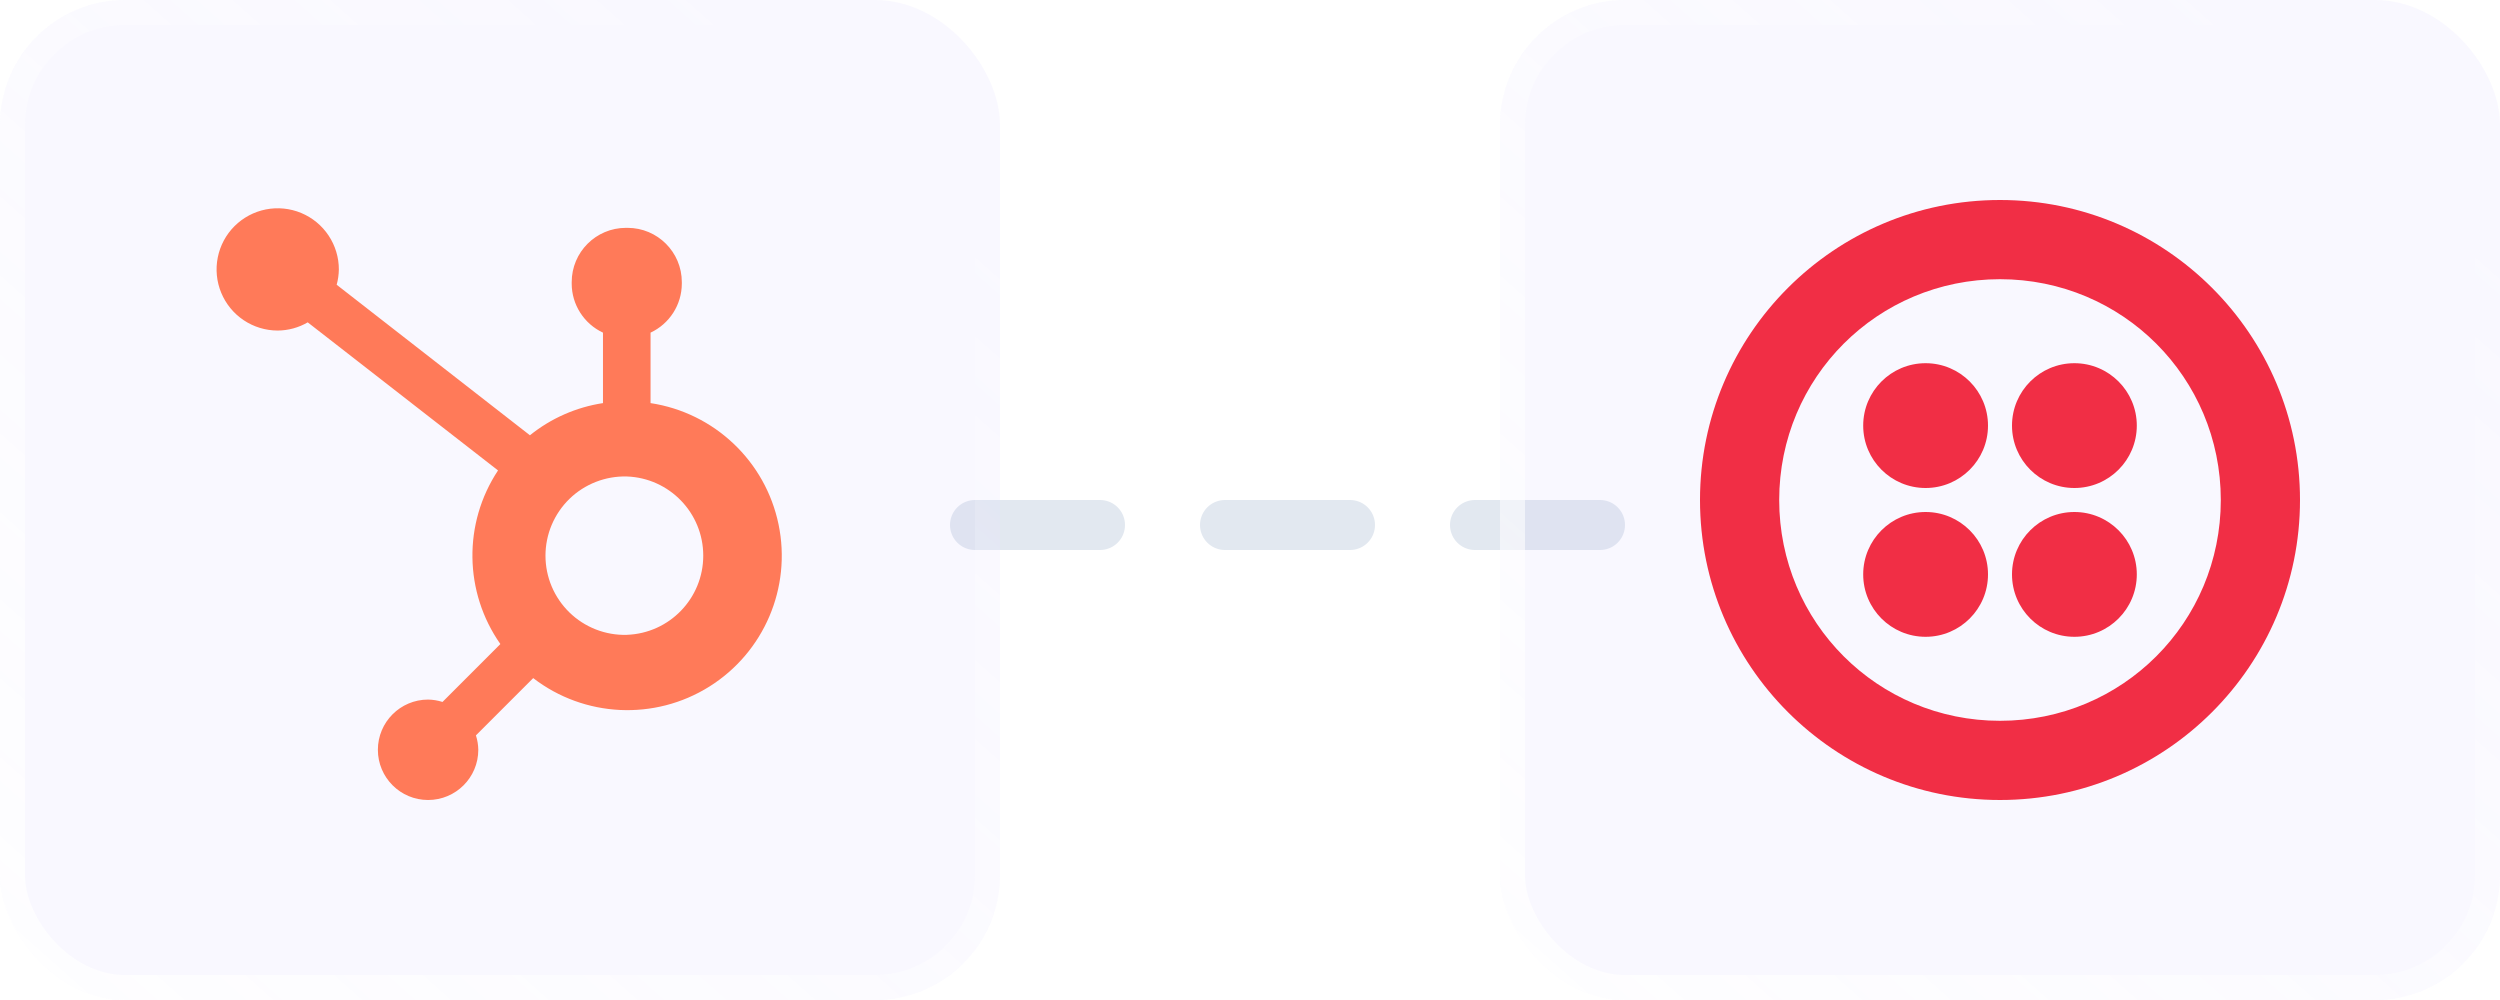
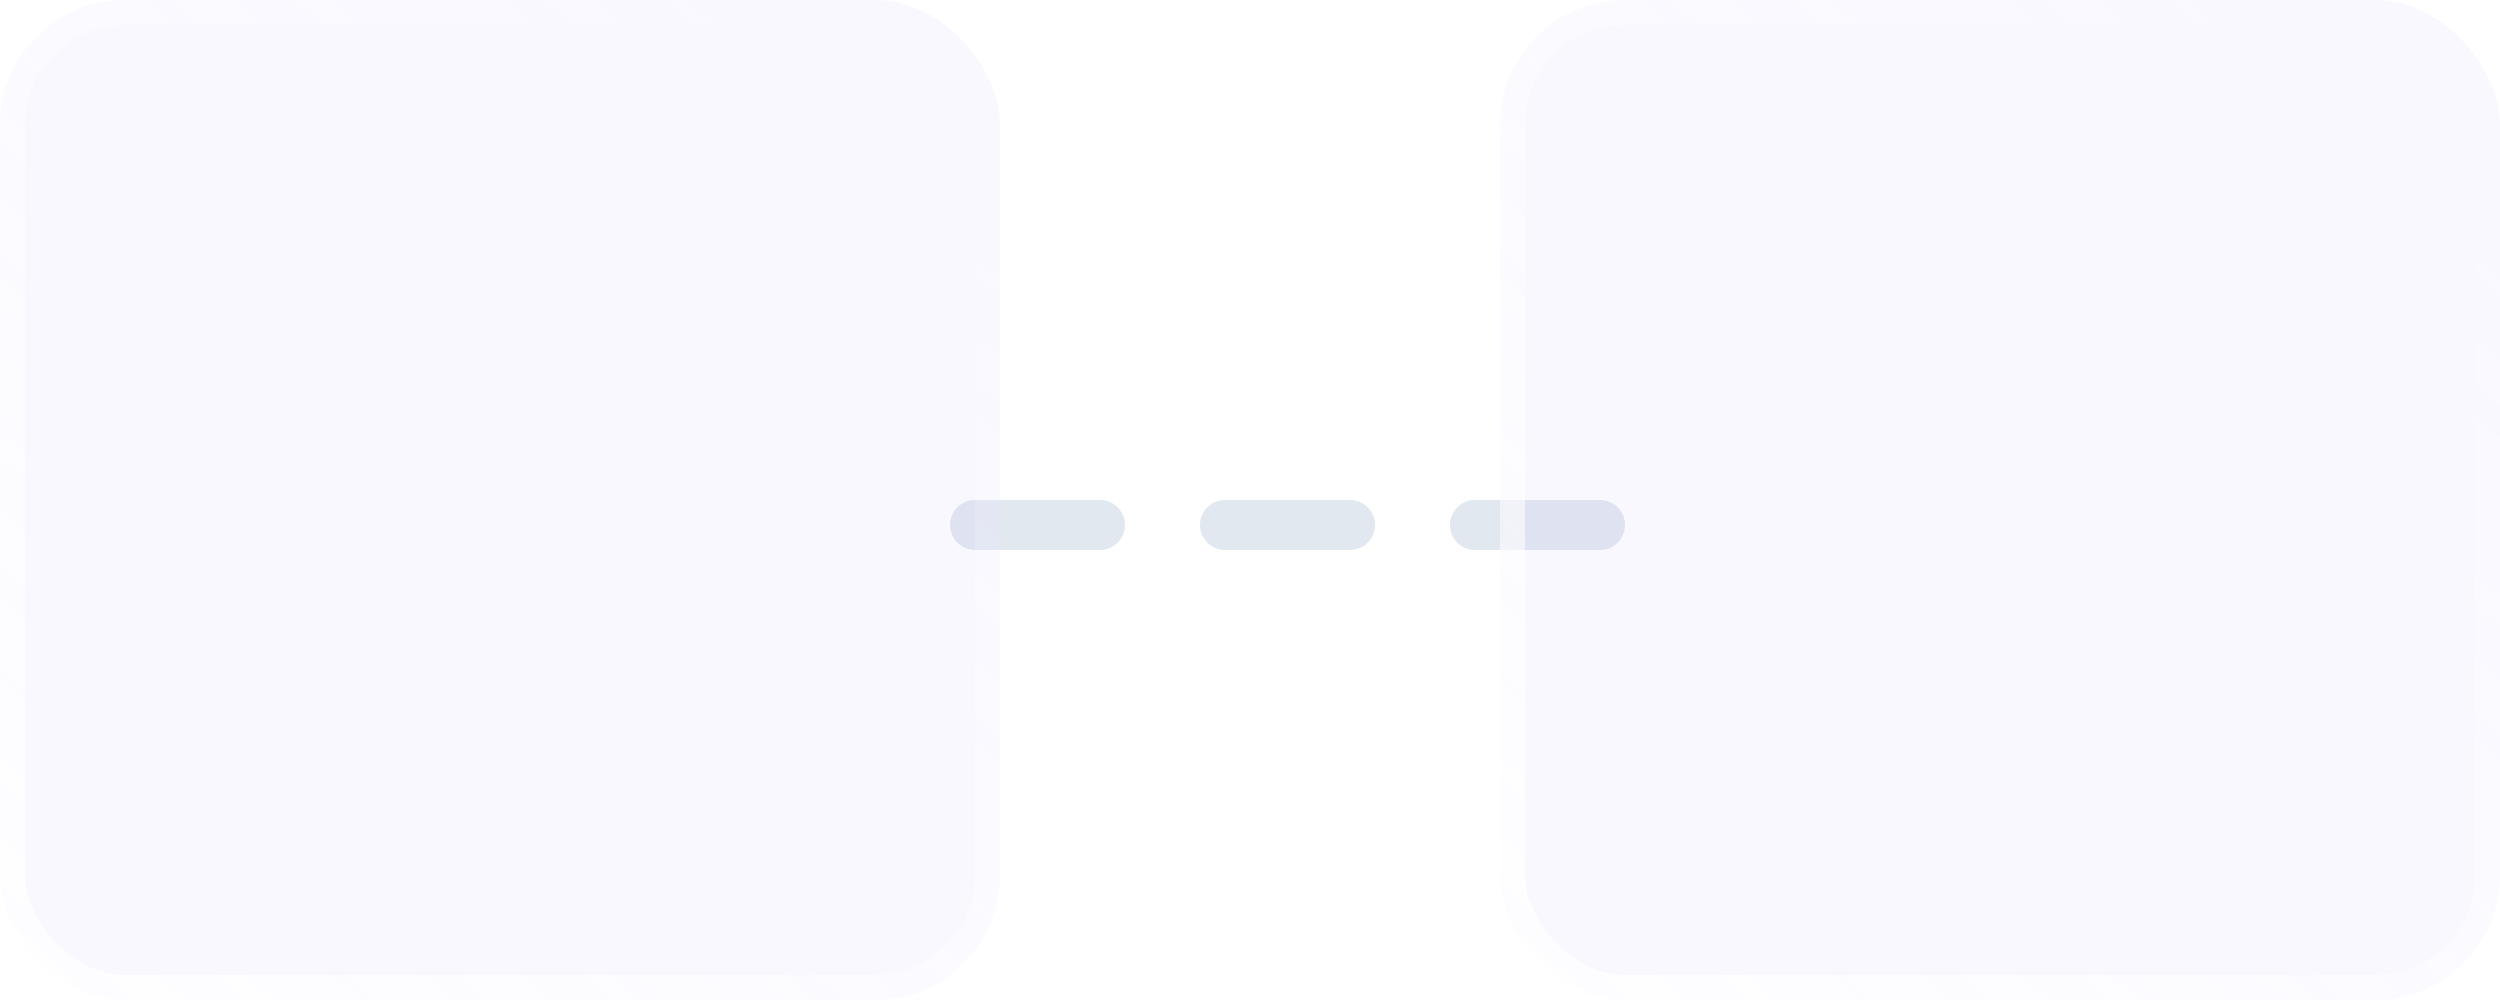
<svg xmlns="http://www.w3.org/2000/svg" width="100" height="40" viewBox="0 0 100 40" fill="none">
  <line x1="64" y1="21" x2="35" y2="21" stroke="#E2E8F0" stroke-width="2" stroke-linecap="round" stroke-dasharray="5 5" />
  <g filter="url(#filter0_b_3512_1090)">
    <rect width="40" height="40" rx="5" fill="#BFB5FF" fill-opacity="0.1" />
    <rect x="0.5" y="0.5" width="39" height="39" rx="4.5" stroke="url(#paint0_linear_3512_1090)" />
  </g>
  <g clip-path="url(#clip0_3512_1090)">
-     <path d="M26.022 16.124V13.306C26.394 13.132 26.71 12.855 26.931 12.509C27.153 12.163 27.271 11.761 27.273 11.35V11.285C27.273 10.086 26.302 9.114 25.103 9.114H25.038C23.839 9.114 22.868 10.086 22.868 11.285V11.35C22.869 11.761 22.988 12.163 23.21 12.509C23.431 12.855 23.747 13.132 24.119 13.306V16.124C23.049 16.288 22.04 16.732 21.197 17.411L13.467 11.39C13.522 11.191 13.55 10.987 13.554 10.781C13.555 10.297 13.412 9.824 13.144 9.422C12.876 9.019 12.495 8.705 12.048 8.519C11.602 8.333 11.11 8.284 10.635 8.377C10.161 8.471 9.725 8.703 9.382 9.044C9.039 9.386 8.806 9.821 8.711 10.296C8.616 10.77 8.663 11.262 8.848 11.709C9.032 12.156 9.345 12.539 9.747 12.808C10.149 13.077 10.621 13.221 11.105 13.222C11.528 13.22 11.944 13.107 12.309 12.894L19.921 18.817C18.522 20.931 18.559 23.687 20.015 25.762L17.7 28.078C17.513 28.018 17.318 27.986 17.122 27.983C16.013 27.984 15.115 28.884 15.115 29.992C15.116 31.101 16.014 32 17.123 32C18.232 32 19.131 31.102 19.132 29.993C19.129 29.797 19.097 29.602 19.037 29.415L21.328 27.124C23.374 28.699 26.185 28.835 28.373 27.464C30.562 26.093 31.667 23.505 31.142 20.976C30.618 18.447 28.575 16.512 26.022 16.124ZM25.073 25.394C24.649 25.406 24.228 25.332 23.834 25.178C23.44 25.024 23.08 24.793 22.777 24.497C22.474 24.202 22.233 23.849 22.068 23.459C21.904 23.069 21.819 22.65 21.819 22.227C21.819 21.804 21.904 21.385 22.068 20.995C22.233 20.605 22.474 20.252 22.777 19.956C23.08 19.661 23.44 19.43 23.834 19.276C24.228 19.122 24.649 19.048 25.073 19.059C26.778 19.119 28.129 20.518 28.13 22.225C28.131 23.931 26.781 25.331 25.076 25.393" fill="#FF7A59" />
-   </g>
+     </g>
  <g filter="url(#filter1_b_3512_1090)">
    <rect x="60" width="40" height="40" rx="5" fill="#BFB5FF" fill-opacity="0.1" />
    <rect x="60.5" y="0.5" width="39" height="39" rx="4.5" stroke="url(#paint1_linear_3512_1090)" />
  </g>
  <g clip-path="url(#clip1_3512_1090)">
-     <path d="M80 8C86.624 8 92 13.376 92 20C92 26.624 86.624 32 80 32C73.376 32 68 26.624 68 20C68 13.376 73.376 8 80 8ZM80 11.168C75.104 11.168 71.168 15.104 71.168 20C71.168 24.896 75.104 28.832 80 28.832C84.896 28.832 88.832 24.896 88.832 20C88.832 15.104 84.896 11.168 80 11.168ZM82.976 20.48C84.355 20.48 85.472 21.598 85.472 22.976C85.472 24.355 84.355 25.472 82.976 25.472C81.597 25.472 80.48 24.355 80.48 22.976C80.48 21.598 81.597 20.48 82.976 20.48ZM77.024 20.48C78.403 20.48 79.52 21.598 79.52 22.976C79.52 24.355 78.403 25.472 77.024 25.472C75.645 25.472 74.528 24.355 74.528 22.976C74.528 21.598 75.645 20.48 77.024 20.48ZM82.976 14.528C84.355 14.528 85.472 15.646 85.472 17.024C85.472 18.402 84.355 19.52 82.976 19.52C81.597 19.52 80.48 18.402 80.48 17.024C80.48 15.646 81.597 14.528 82.976 14.528ZM77.024 14.528C78.403 14.528 79.52 15.646 79.52 17.024C79.52 18.402 78.403 19.52 77.024 19.52C75.645 19.52 74.528 18.402 74.528 17.024C74.528 15.646 75.645 14.528 77.024 14.528Z" fill="#F12E45" />
-   </g>
+     </g>
  <defs>
    <filter id="filter0_b_3512_1090" x="-12.308" y="-12.308" width="64.615" height="64.615" filterUnits="userSpaceOnUse" color-interpolation-filters="sRGB">
      <feFlood flood-opacity="0" result="BackgroundImageFix" />
      <feGaussianBlur in="BackgroundImageFix" stdDeviation="6.154" />
      <feComposite in2="SourceAlpha" operator="in" result="effect1_backgroundBlur_3512_1090" />
      <feBlend mode="normal" in="SourceGraphic" in2="effect1_backgroundBlur_3512_1090" result="shape" />
    </filter>
    <filter id="filter1_b_3512_1090" x="47.692" y="-12.308" width="64.615" height="64.615" filterUnits="userSpaceOnUse" color-interpolation-filters="sRGB">
      <feFlood flood-opacity="0" result="BackgroundImageFix" />
      <feGaussianBlur in="BackgroundImageFix" stdDeviation="6.154" />
      <feComposite in2="SourceAlpha" operator="in" result="effect1_backgroundBlur_3512_1090" />
      <feBlend mode="normal" in="SourceGraphic" in2="effect1_backgroundBlur_3512_1090" result="shape" />
    </filter>
    <linearGradient id="paint0_linear_3512_1090" x1="-5" y1="50" x2="35" y2="5" gradientUnits="userSpaceOnUse">
      <stop stop-color="white" />
      <stop offset="1" stop-color="white" stop-opacity="0" />
    </linearGradient>
    <linearGradient id="paint1_linear_3512_1090" x1="55" y1="50" x2="95" y2="5" gradientUnits="userSpaceOnUse">
      <stop stop-color="white" />
      <stop offset="1" stop-color="white" stop-opacity="0" />
    </linearGradient>
    <clipPath id="clip0_3512_1090">
      <rect width="24" height="24" fill="white" transform="translate(8 8)" />
    </clipPath>
    <clipPath id="clip1_3512_1090">
-       <rect width="24" height="24" fill="white" transform="translate(68 8)" />
-     </clipPath>
+       </clipPath>
  </defs>
</svg>